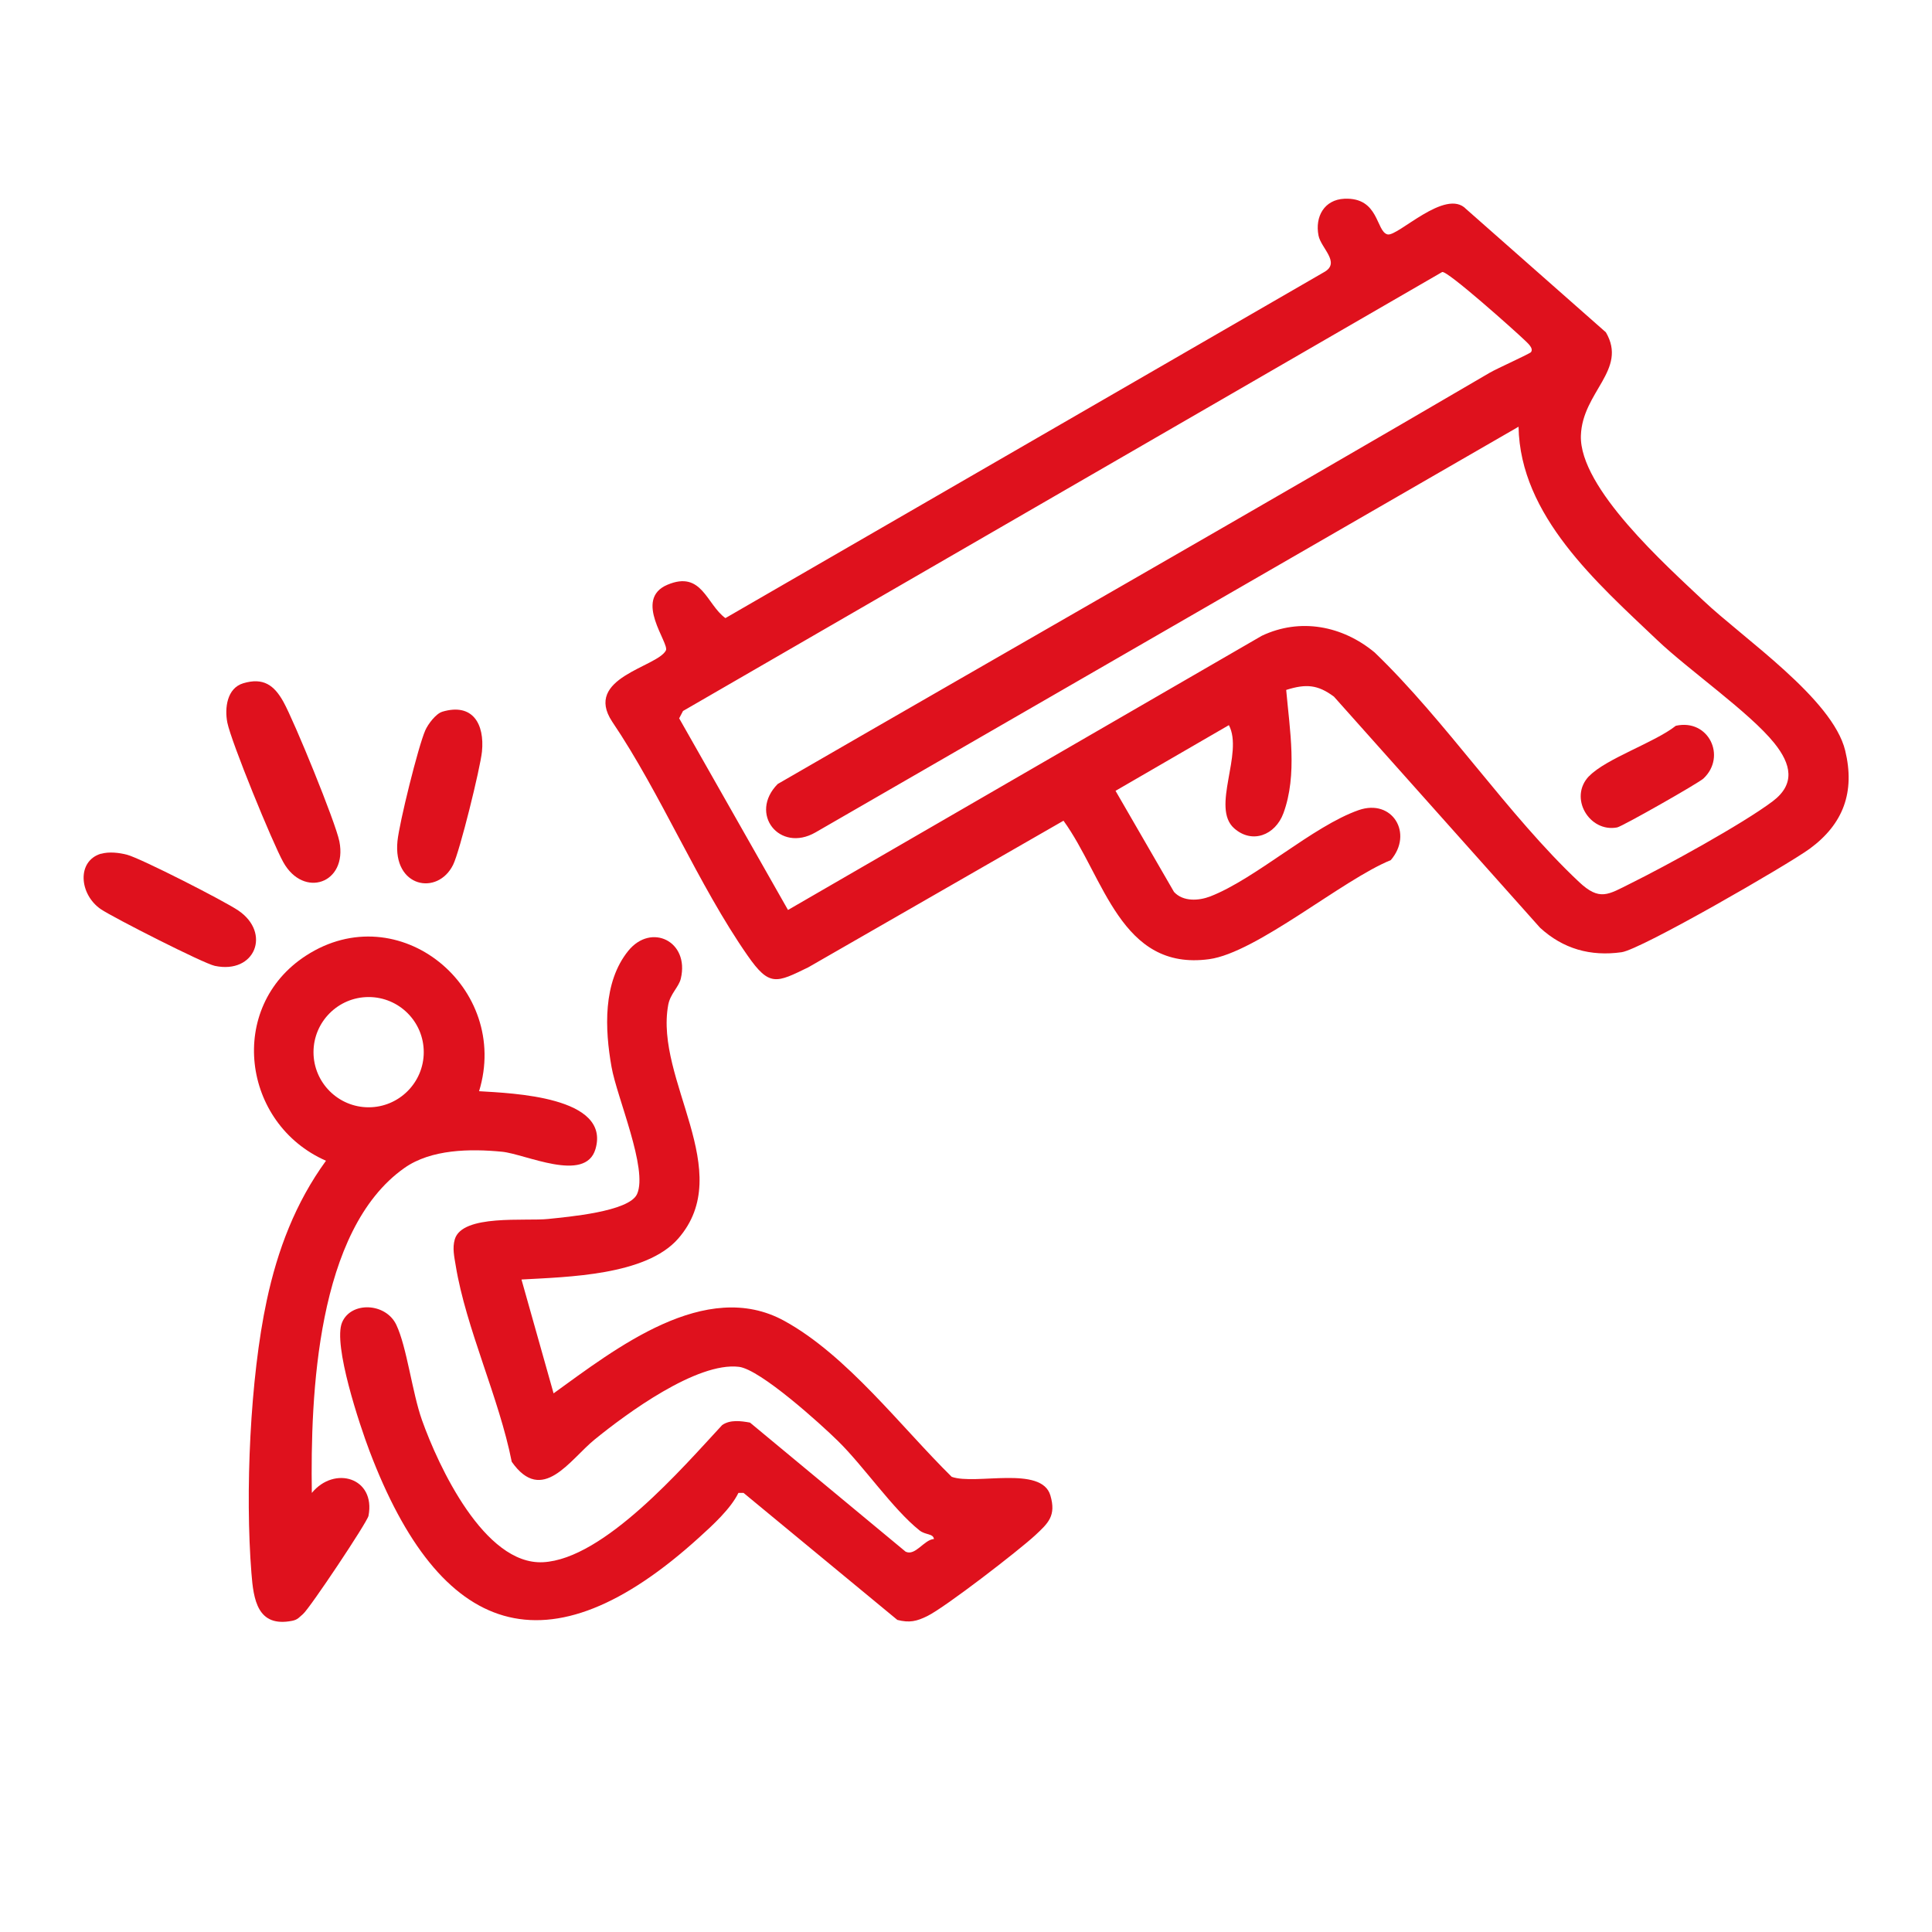
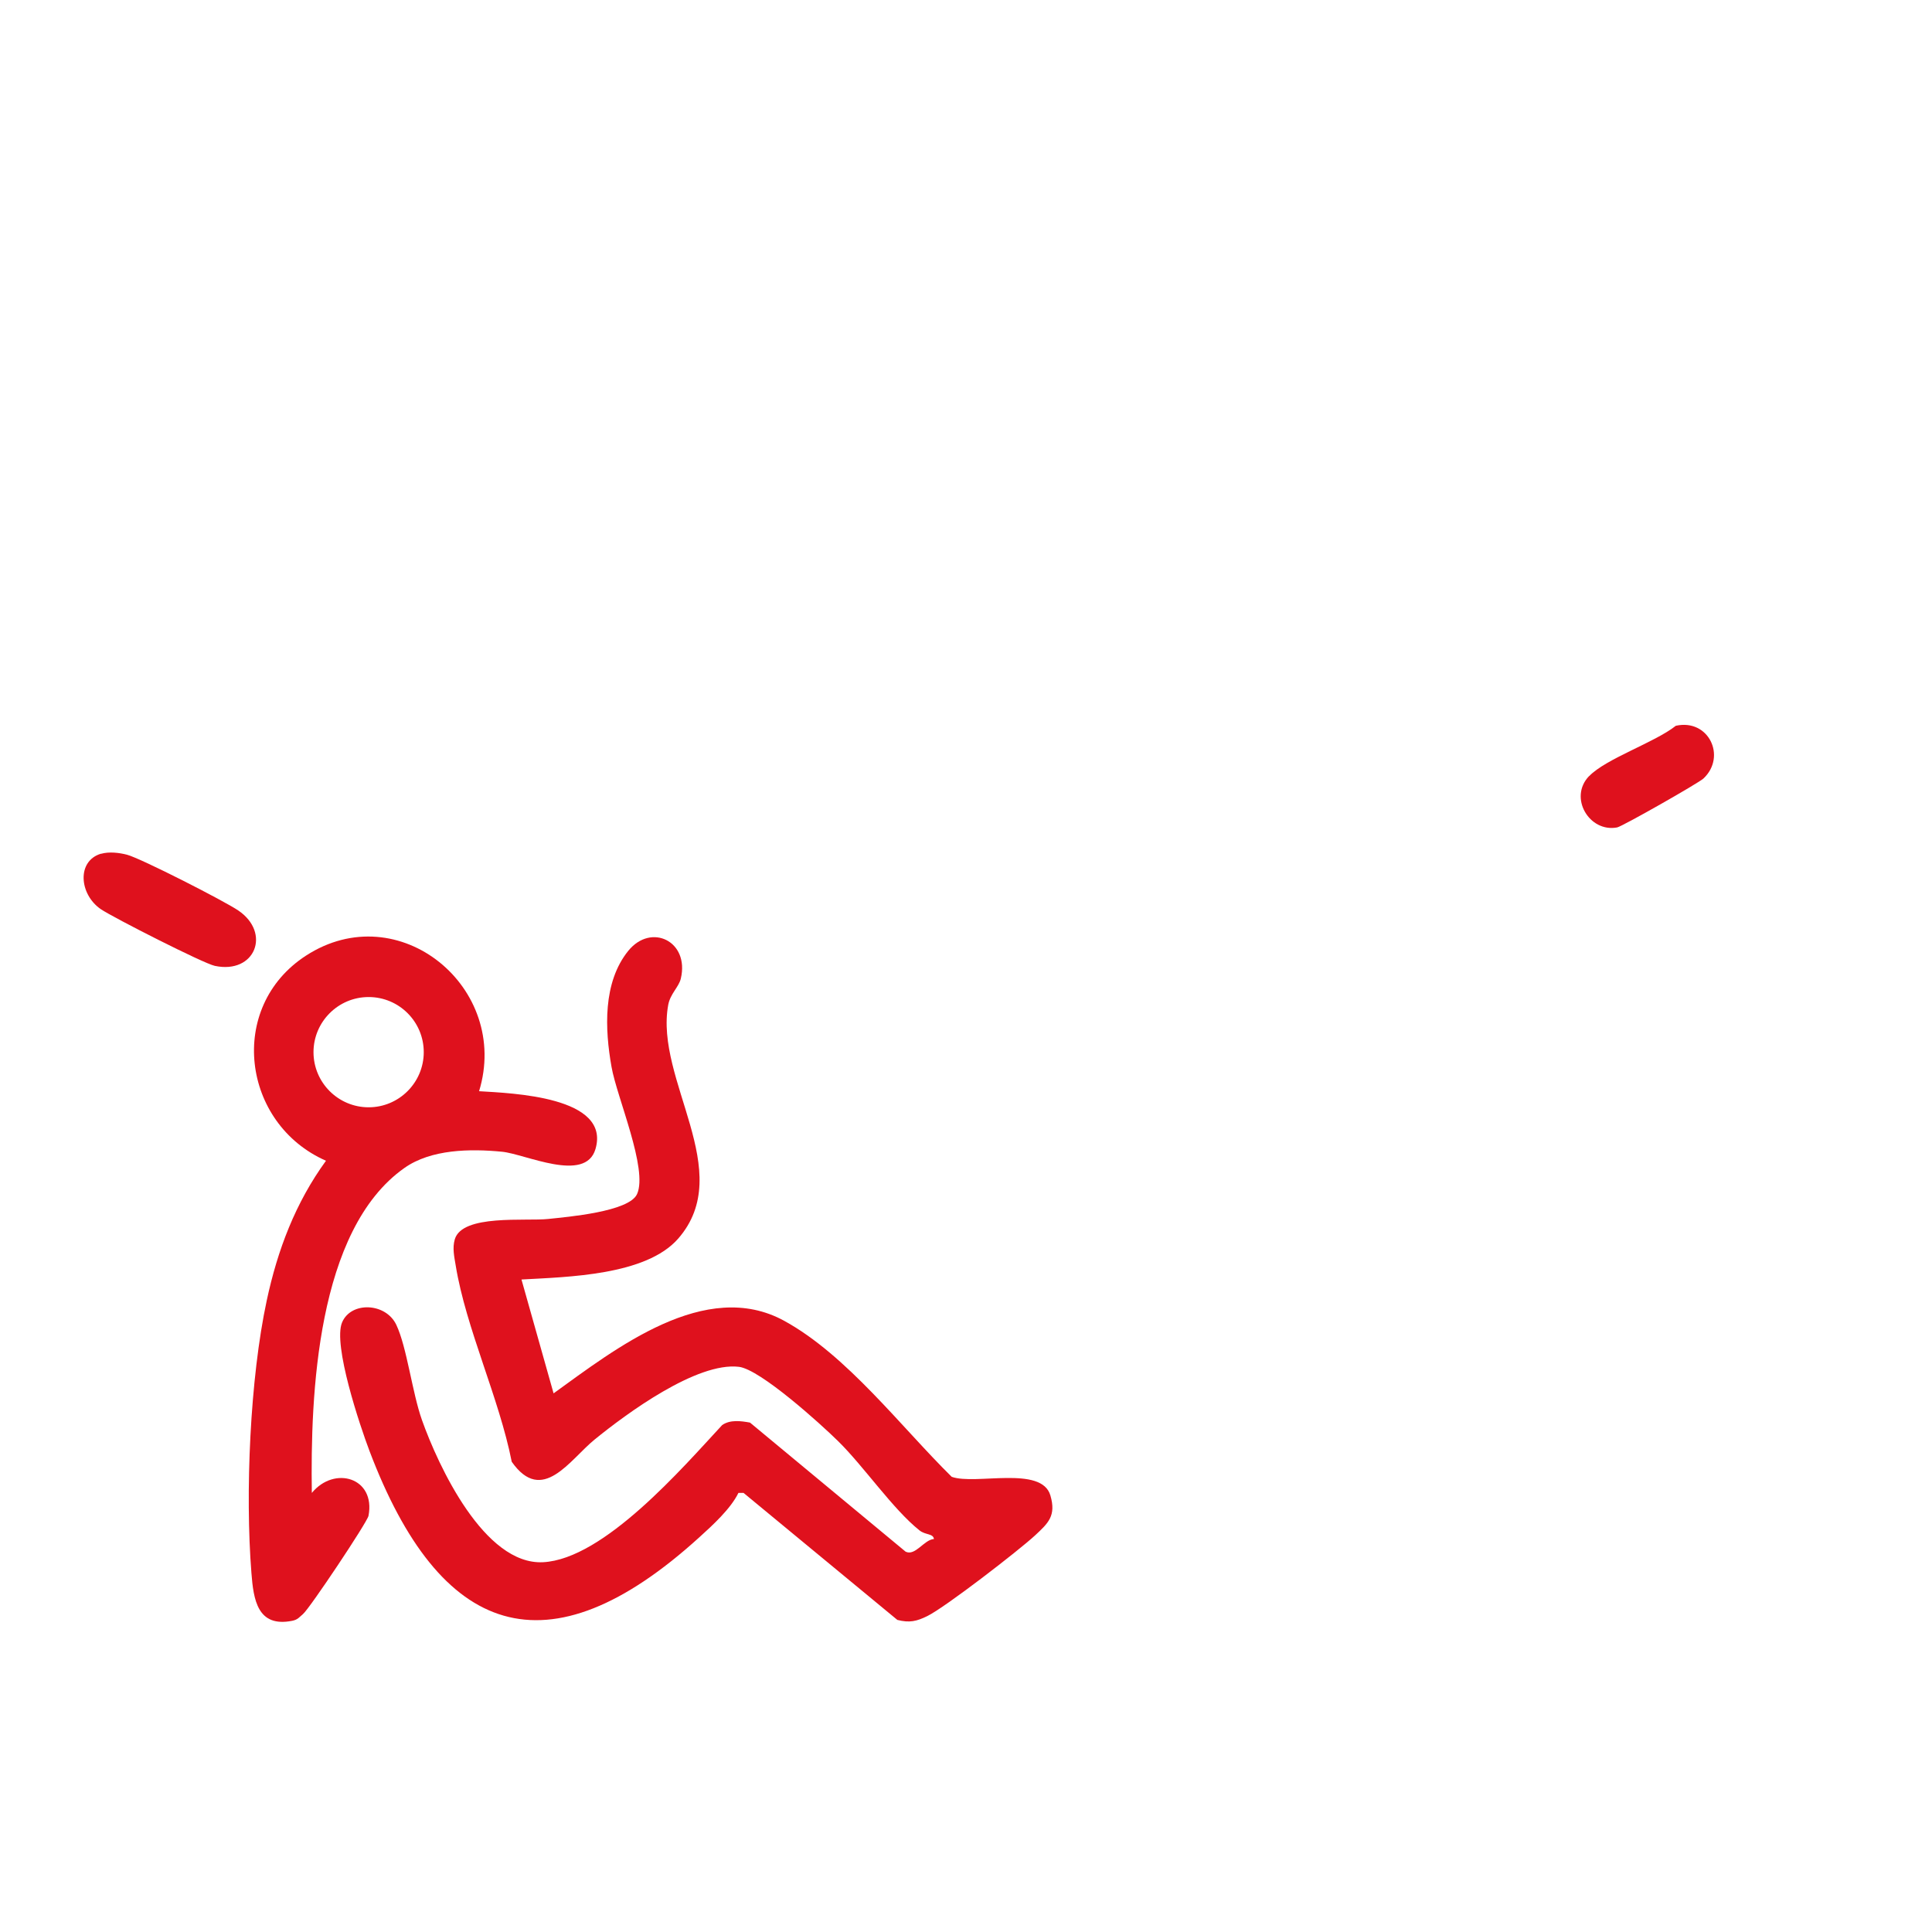
<svg xmlns="http://www.w3.org/2000/svg" id="Capa_1" data-name="Capa 1" viewBox="0 0 150 150">
  <defs>
    <style>
      .cls-1 {
        fill: #df111d;
      }
    </style>
  </defs>
  <g id="CRzP04">
    <g>
      <g>
-         <path class="cls-1" d="M99.86,53.57c.27,3.07.89,6.58-.22,9.58-.63,1.69-2.42,2.4-3.82,1.16-1.82-1.61.75-5.82-.41-8.01l-8.8,5.1,4.54,7.85c.71.77,1.92.69,2.81.35,3.53-1.37,7.96-5.45,11.52-6.7,2.63-.92,4.27,1.82,2.5,3.88-3.73,1.51-10.42,7.19-14.1,7.69-6.88.94-8.15-6.39-11.31-10.75l-19.81,11.38c-2.48,1.21-3.02,1.53-4.71-.9-3.85-5.52-6.71-12.53-10.52-18.17-2.26-3.42,3.5-4.23,4.17-5.53.29-.56-2.56-3.97.12-5.1s3.02,1.51,4.5,2.59l46.53-26.89c1.23-.73-.29-1.84-.48-2.81-.29-1.47.45-2.79,2.01-2.86,2.71-.12,2.44,2.55,3.35,2.77.79.19,4.51-3.64,6.1-1.97l10.85,9.57c1.71,2.92-1.83,4.62-1.94,8.02-.13,4.06,6.62,10.08,9.52,12.82,3.11,2.94,10.02,7.61,11,11.63.78,3.22-.14,5.71-2.76,7.63-1.73,1.26-13.09,7.82-14.6,8.03-2.42.34-4.54-.26-6.33-1.9l-16-17.94c-1.27-.95-2.19-1-3.69-.53ZM118.87,27.33c.23-.31-.34-.76-.55-.97-.7-.67-5.96-5.38-6.35-5.24l-58.94,34.08-.3.57,8.45,14.88,36.79-21.29c2.98-1.41,6.25-.78,8.75,1.29,5.53,5.31,10.36,12.64,15.86,17.81,1.62,1.53,2.27,1,4.02.13,2.75-1.36,8.68-4.61,11.02-6.37,1.8-1.35,1.44-2.9.14-4.52-1.92-2.39-6.63-5.66-9.1-8.01-4.68-4.45-10.64-9.65-10.76-16.56l-54.59,31.5c-2.79,1.6-5.2-1.46-2.93-3.76,18.42-10.65,36.91-21.18,55.28-31.93.54-.32,3.11-1.47,3.22-1.61Z" />
        <path class="cls-1" d="M123.38,60.26c1.32-1.37,5.09-2.61,6.73-3.91,2.54-.57,3.96,2.38,2.15,4.09-.38.36-6.3,3.72-6.7,3.8-2.16.42-3.8-2.32-2.18-3.99Z" />
      </g>
      <g>
        <path class="cls-1" d="M40.49,99.35l2.49,8.83c4.8-3.46,11.8-8.98,17.91-5.63,4.87,2.67,9.07,8.24,13,12.11,1.85.66,6.97-.9,7.66,1.44.47,1.59-.17,2.16-1.19,3.11-1.29,1.19-6.96,5.57-8.36,6.26-.83.41-1.39.54-2.33.3l-11.94-9.86h-.4c-.6,1.23-1.99,2.5-3.04,3.45-11.81,10.73-20.13,7.72-25.6-6.7-.74-1.95-2.86-8.26-2.13-9.99.69-1.64,3.39-1.54,4.21.19s1.23,5.25,1.99,7.39c1.27,3.57,4.84,11.27,9.4,11.04,4.73-.24,10.84-7.34,13.91-10.65.62-.43,1.45-.32,2.16-.19l12.08,10.02c.75.37,1.44-.94,2.2-.98-.05-.44-.66-.3-1.12-.67-2.07-1.65-4.33-4.98-6.32-6.93-1.36-1.34-6.04-5.57-7.7-5.77-3.27-.39-8.73,3.63-11.21,5.65-1.92,1.56-4.06,5.1-6.43,1.72-.97-4.93-3.56-10.38-4.35-15.24-.11-.67-.27-1.35-.07-2.03.58-1.97,5.52-1.39,7.25-1.58,1.5-.16,6.28-.56,6.9-1.93.87-1.93-1.57-7.52-1.98-9.87-.52-2.92-.69-6.56,1.3-9.02,1.78-2.19,4.76-.74,4.08,2.15-.15.66-.82,1.18-.98,2.05-1.07,5.84,5.34,12.92.77,18.15-2.5,2.86-8.59,2.97-12.15,3.17Z" />
        <path class="cls-1" d="M37.18,84.72c2.57.16,10.26.41,9.05,4.5-.79,2.66-5.45.37-7.26.2-2.46-.24-5.5-.2-7.57,1.26-6.83,4.81-7.3,17.68-7.19,25.23,1.76-2.14,4.97-1.18,4.4,1.78-.1.5-4.56,7.18-5.08,7.62-.3.25-.4.44-.85.53-2.69.53-3-1.64-3.16-3.72-.49-6.19-.11-15.1,1.19-21.15.84-3.93,2.23-7.59,4.6-10.85-6.53-2.87-7.71-11.93-1.56-15.92,7.22-4.69,15.92,2.5,13.44,10.54ZM32.9,81.69c0-2.37-1.92-4.28-4.28-4.28s-4.28,1.92-4.28,4.28,1.92,4.28,4.28,4.28,4.28-1.92,4.28-4.28Z" />
-         <path class="cls-1" d="M18.88,53.05c1.57-.47,2.41.15,3.13,1.45.83,1.49,4.04,9.33,4.34,10.83.64,3.26-2.78,4.45-4.36,1.6-.83-1.49-4.04-9.33-4.34-10.83-.22-1.12-.03-2.67,1.23-3.05Z" />
-         <path class="cls-1" d="M7.84,66.29c.62-.18,1.4-.09,2.02.07,1.09.29,7.57,3.6,8.64,4.33,2.57,1.74,1.31,4.96-1.82,4.3-.87-.18-7.89-3.75-8.85-4.4-1.68-1.15-1.89-3.74.01-4.31Z" />
-         <path class="cls-1" d="M34.33,55.26c2.38-.71,3.3.96,3.09,3.09-.13,1.29-1.72,7.74-2.24,8.79-1.2,2.43-4.69,1.77-4.32-1.84.14-1.41,1.61-7.35,2.16-8.6.21-.48.83-1.3,1.32-1.44Z" />
+         <path class="cls-1" d="M7.84,66.29c.62-.18,1.4-.09,2.02.07,1.09.29,7.57,3.6,8.64,4.33,2.57,1.74,1.31,4.96-1.82,4.3-.87-.18-7.89-3.75-8.85-4.4-1.68-1.15-1.89-3.74.01-4.31" />
      </g>
    </g>
  </g>
</svg>